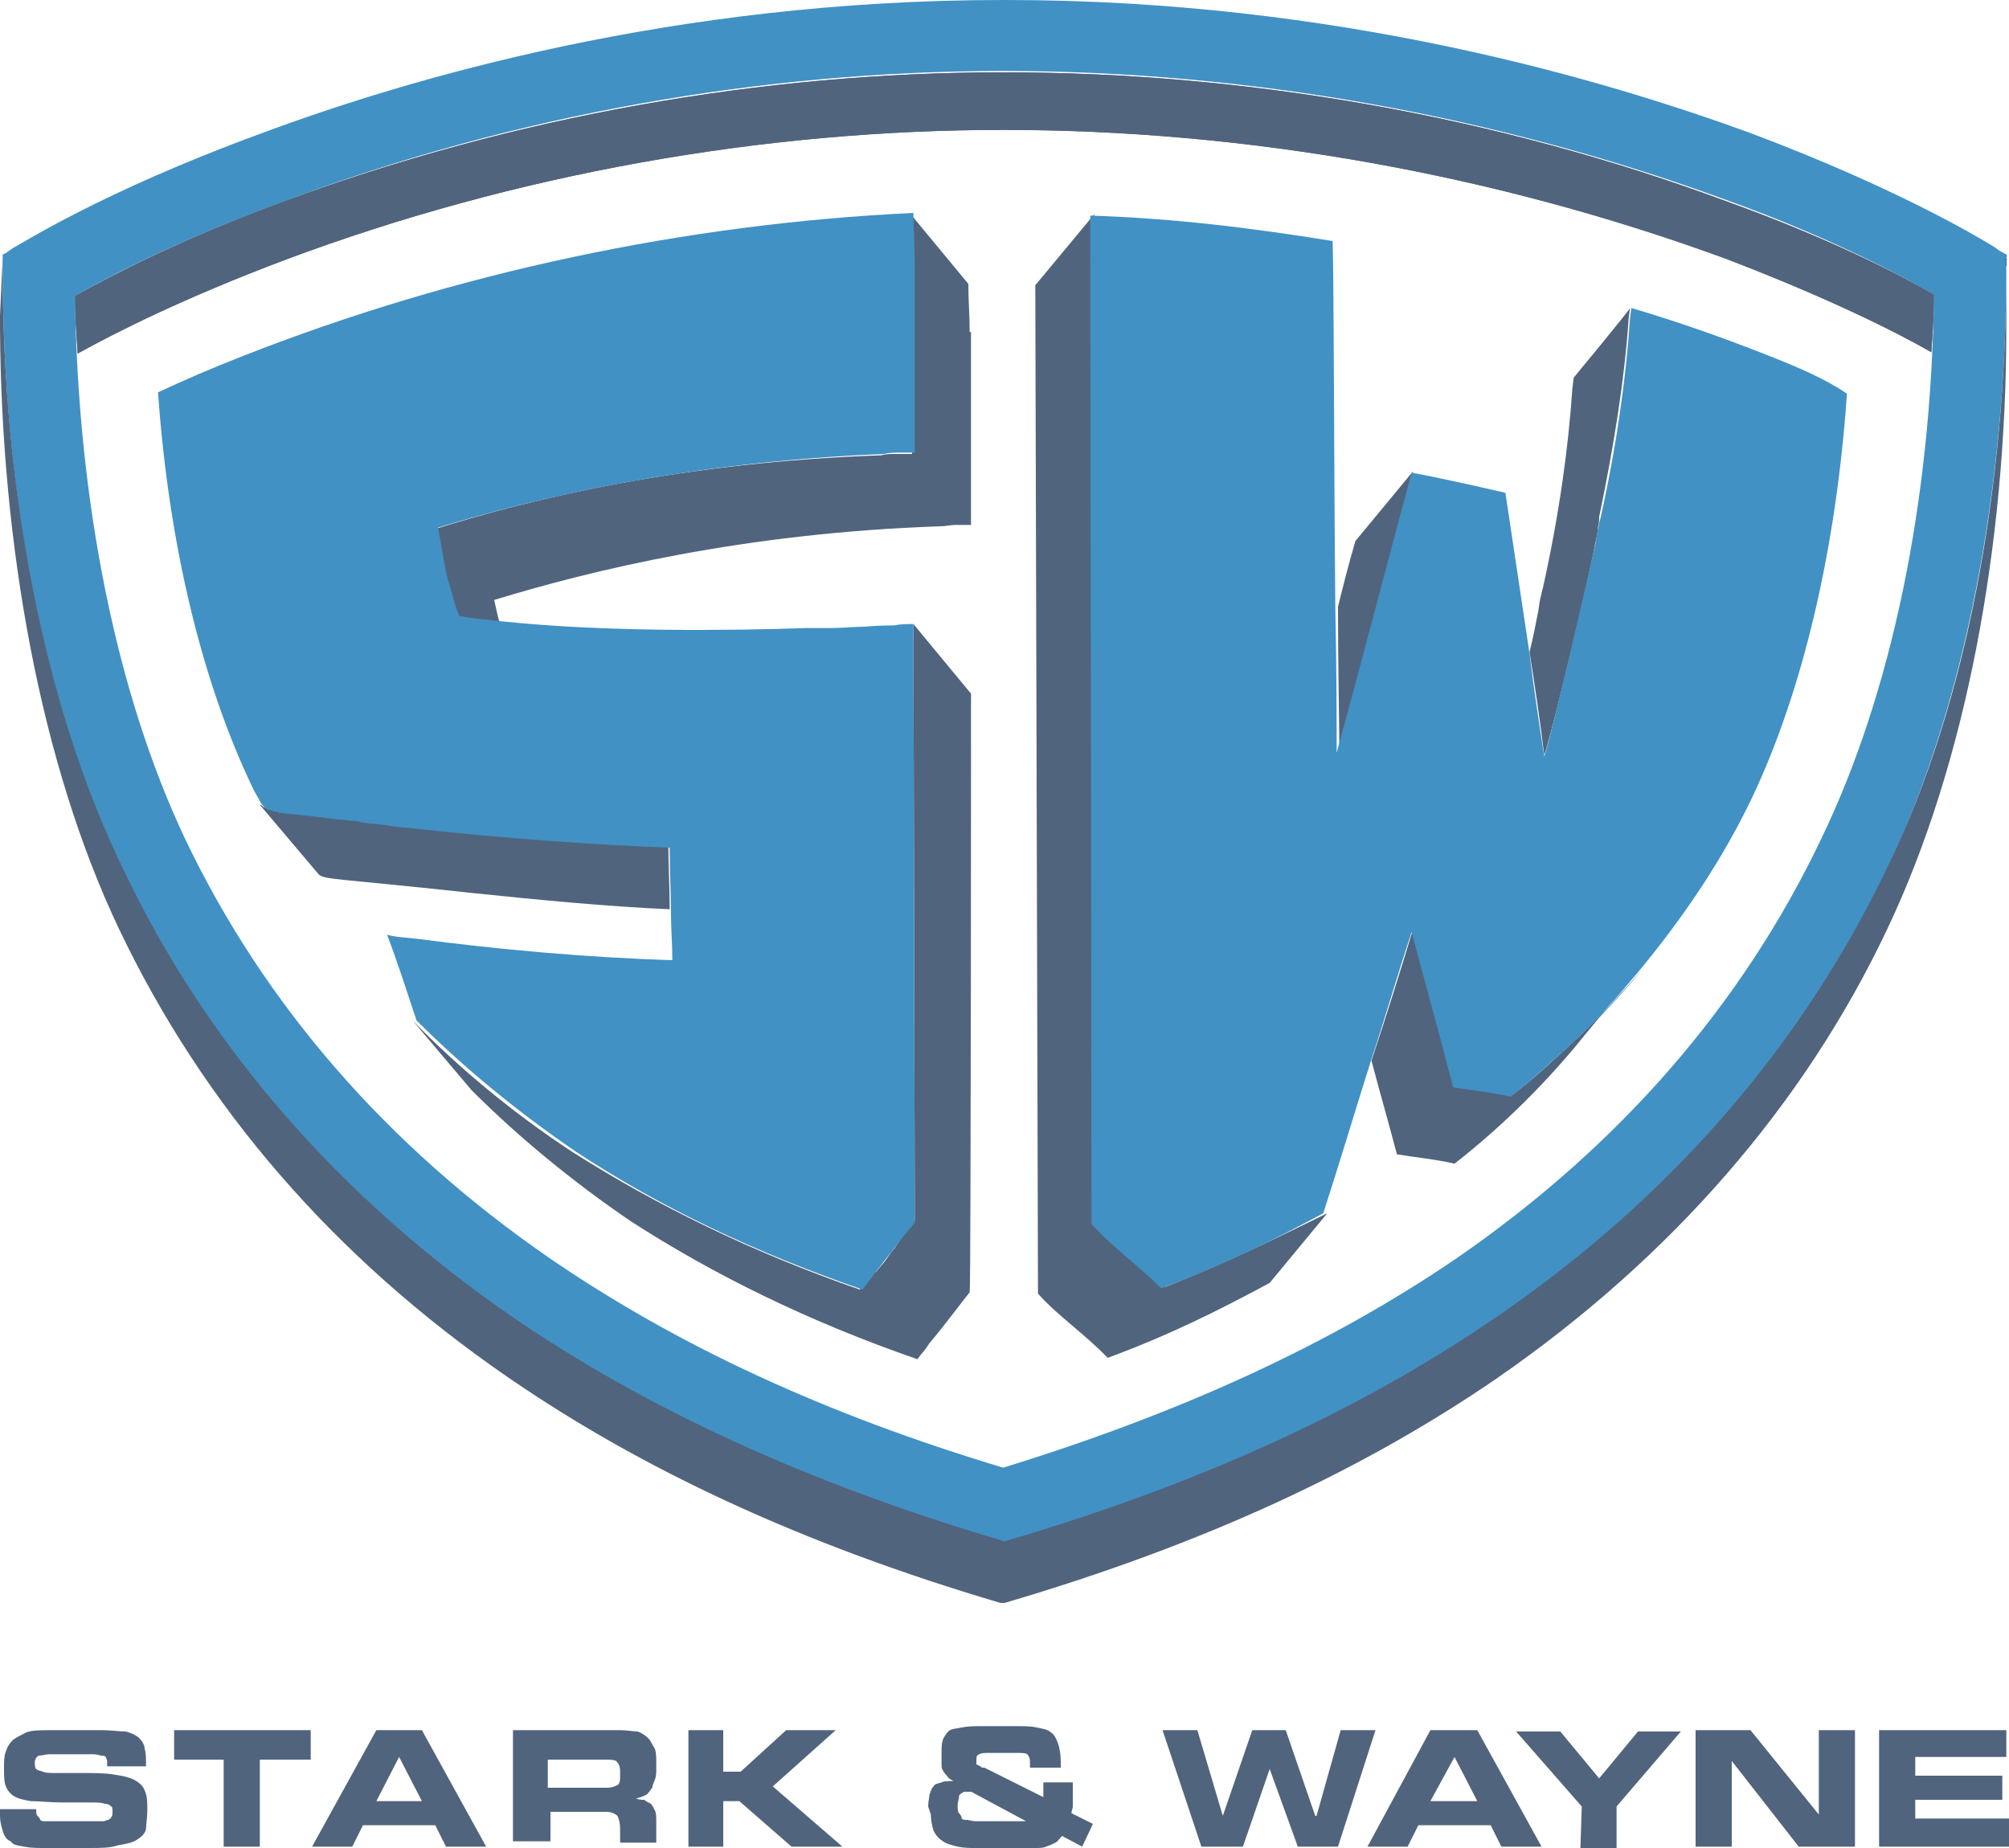
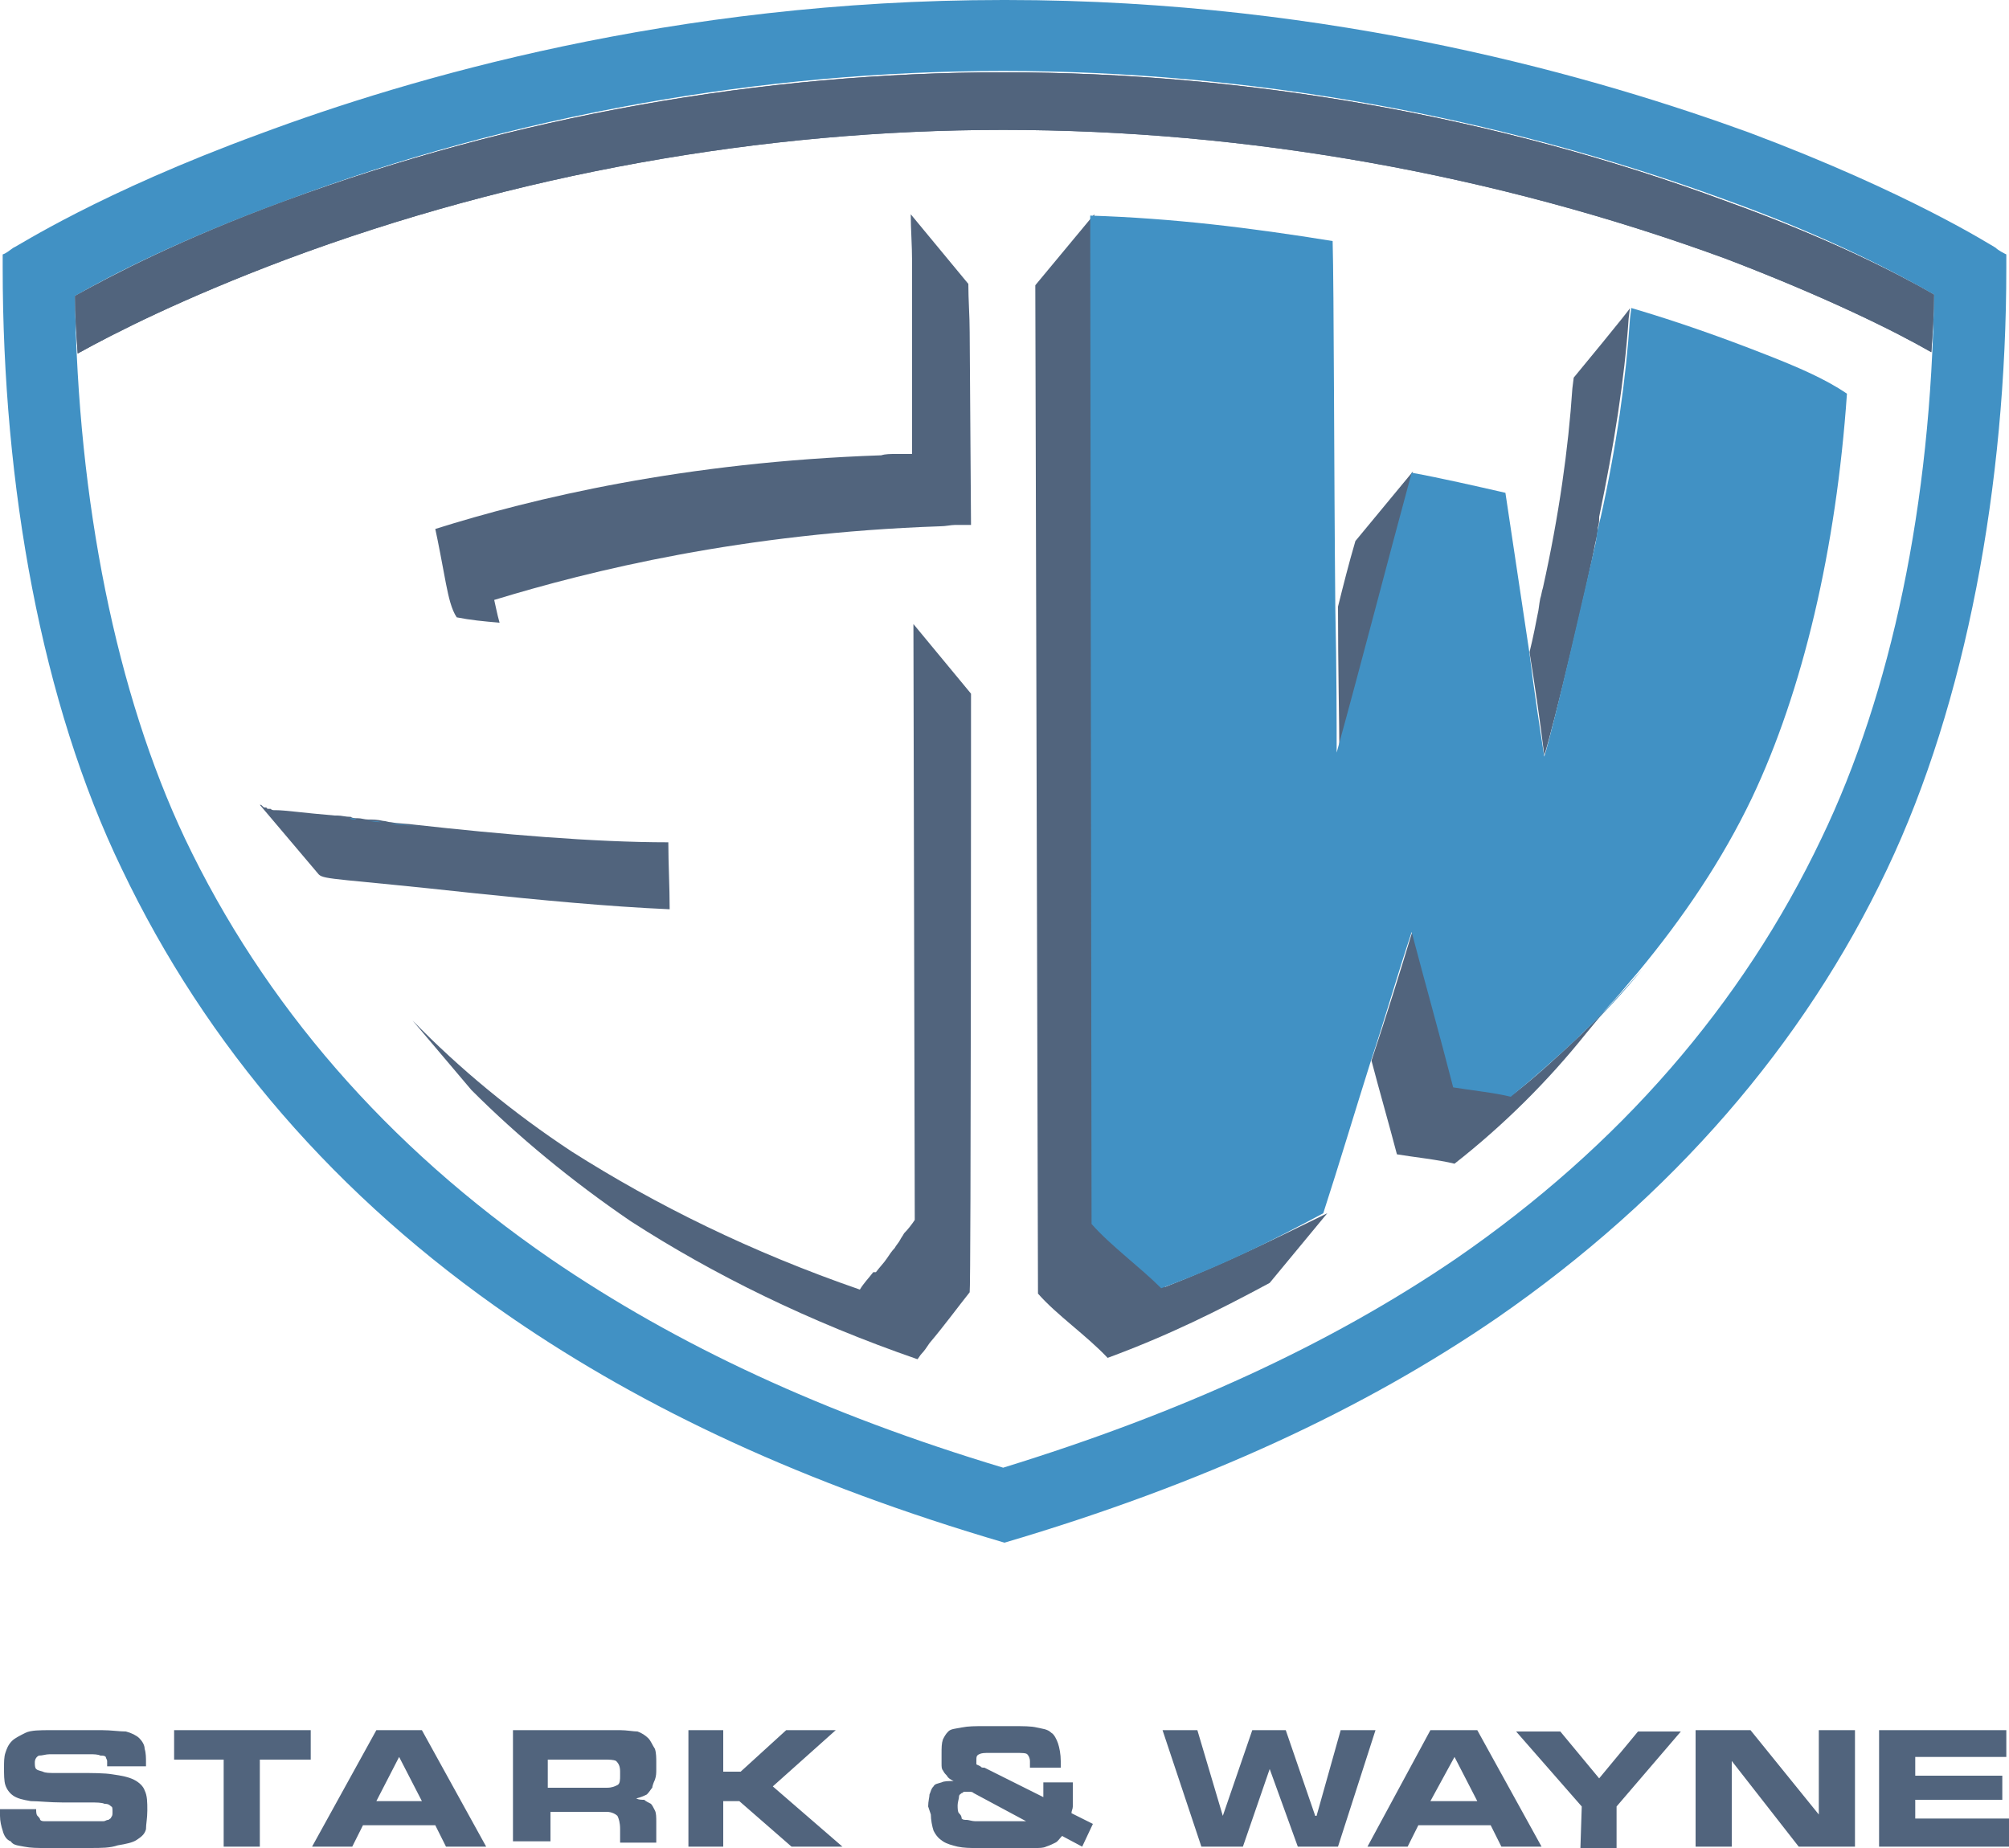
<svg xmlns="http://www.w3.org/2000/svg" width="150" height="138" viewBox="0 0 150 138">
  <path fill="#51647D" d="M74.9 9.7c18.2 0 36.7 3.3 53.9 9.6 7.6 2.9 12.8 5.5 15.4 7 .1-1.4.2-2.9.2-4.3-2.6-1.5-7.8-4.2-15.6-7-17-6.3-35.6-9.6-53.9-9.6-18 0-36.5 3.3-53.6 9.6-7.9 2.9-13 5.6-15.7 7.1 0 1.4.1 2.8.2 4.3 2.7-1.5 7.8-4.1 15.5-7C38.4 13 56.9 9.7 74.9 9.7z" />
  <path fill="#4191C4" d="M149 18.5c-.2-.1-6.4-4.1-18.4-8.6-11-4-30.8-9.9-55.5-9.9h-.2C50.2 0 30.4 5.9 19.4 10 7.4 14.4 1.3 18.4 1 18.5c-.3.2-.5.4-.8.5v1c0 16.3 2.9 32.5 8.9 44.9 6.3 13.2 16 24.5 29.1 33.5 9.9 6.8 21.8 12.4 36.8 16.8 14.9-4.4 26.9-10 36.8-16.8 13-9 22.9-20.4 29.1-33.5 5.9-12.4 8.9-28.7 8.9-44.9v-1c-.2-.1-.6-.3-.8-.5zm-13 44.1c-5.9 12.4-15.1 23-27.3 31.4-9.4 6.4-20.5 11.5-33.8 15.6-13.3-4-24.3-9.1-33.8-15.6-12.2-8.4-21.4-19-27.3-31.4-5.1-10.8-8-25.1-8.2-40.5 2.6-1.5 7.8-4.2 15.7-7.1 17-6.4 35.6-9.7 53.6-9.7 18.2 0 36.7 3.3 53.9 9.6 7.8 2.8 13 5.6 15.6 7.1-.2 15.6-3.2 29.8-8.4 40.6z" />
-   <path fill="#51647D" d="M149.8 19v.9c0 16.3-2.9 32.6-8.9 44.9-6.6 13.8-16.7 25-29.1 33.5-9.9 6.8-21.8 12.4-36.8 16.8-14.9-4.4-26.9-10-36.8-16.8-12.9-8.9-22.8-20.3-29-33.4-6-12.3-9-28.6-9-44.8v-.9L0 23.6v.9C.1 40.7 3 57 8.9 69.4c6.3 13.2 16 24.5 29.1 33.5 9.9 6.8 21.8 12.4 36.7 16.8h.3c15-4.4 26.9-10 36.8-16.8 13-9 22.9-20.4 29.1-33.5 5.9-12.4 8.9-28.7 8.9-44.9V19z" />
  <path fill="#51647D" d="M74.9 9.7c18.2 0 36.7 3.3 53.9 9.6 7.6 2.9 12.8 5.5 15.4 7 .1-1.4.2-2.9.2-4.3-2.6-1.5-7.8-4.2-15.6-7-17-6.3-35.6-9.6-53.9-9.6-18 0-36.5 3.3-53.6 9.6-7.9 2.9-13 5.6-15.7 7.1 0 1.4.1 2.8.2 4.3 2.7-1.5 7.8-4.1 15.5-7C38.4 13 56.9 9.7 74.9 9.7zm-2.4 42.1l-4.3-5.2.1 44.5c-.2.3-.5.7-.8 1-.1.2-.2.3-.3.5-.1.2-.3.4-.4.6-.2.2-.4.5-.6.8-.2.3-.5.6-.8 1h-.2c-.3.4-.7.8-1 1.3C56.1 93.5 49 90 42.7 86c-4.4-2.9-8.4-6.2-11.9-9.8l4.4 5.2c3.5 3.5 7.5 6.8 11.9 9.8 6.2 4 13.3 7.5 21.4 10.3.1-.1.2-.3.3-.4.2-.2.4-.5.6-.8 1.1-1.3 2.2-2.8 3-3.8.1-.1.1-44.7.1-44.7z" />
-   <path fill="#51647D" d="M72.4 24.8c0-1.2-.1-2.4-.1-3.6L68 16c0 1.1.1 2.3.1 3.6v14.3h-1.2c-.4 0-.8 0-1.1.1-14.7.5-26 3.2-33.3 5.5.2.9.5 2.5.8 4.1.2 1 .4 1.9.8 2.5 1 .2 2 .3 3.2.4-.2-.7-.3-1.3-.4-1.7 7.2-2.2 18.6-5 33.3-5.5.4 0 .8-.1 1.1-.1h1.2V24.8z" />
+   <path fill="#51647D" d="M72.4 24.8c0-1.2-.1-2.4-.1-3.6L68 16c0 1.1.1 2.3.1 3.6v14.3h-1.2c-.4 0-.8 0-1.1.1-14.7.5-26 3.2-33.3 5.5.2.9.5 2.5.8 4.1.2 1 .4 1.9.8 2.5 1 .2 2 .3 3.2.4-.2-.7-.3-1.3-.4-1.7 7.2-2.2 18.6-5 33.3-5.5.4 0 .8-.1 1.1-.1h1.2z" />
  <path fill="none" d="M20.2 60.5c.1 0 .2 0 .3.1-.2 0-.3-.1-.3-.1zm4.9.5c.3 0 .6.1 1 .1-.4 0-.7 0-1-.1zm-4.6-.4c.8.1 2.1.2 4.4.4-2.3-.2-3.6-.3-4.4-.4zm6.1.6c.2 0 .5.1.8.1-.3 0-.6-.1-.8-.1zm1.9.2c.2 0 .4.1.6.1-.2-.1-.4-.1-.6-.1zm-8.8-1c.1 0 .1.1.2.1-.1-.1-.2-.1-.2-.1zm.2 0c.1 0 .2 0 .2.1-.1 0-.2 0-.2-.1z" />
  <path fill="#51647D" d="M31.1 61.6c-.7-.1-1.4-.1-1.9-.2-.2 0-.4-.1-.6-.1-.4-.1-.8-.1-1.1-.1-.3 0-.5-.1-.8-.1-.2 0-.4 0-.5-.1-.4 0-.7-.1-1-.1H25c-2.4-.2-3.7-.4-4.4-.4h-.1c-.1 0-.2 0-.3-.1h-.1c-.1 0-.2 0-.2-.1h-.1c-.1 0-.1 0-.2-.1s-.1-.1-.2-.1l4.4 5.2c.4.4 1.5.3 11.6 1.4 4.8.5 10 1 14.6 1.2 0-1.7-.1-3.4-.1-5-5.6 0-12.5-.6-18.8-1.3z" />
-   <path fill="#4191C4" d="M68.2 46.6c-.4 0-1 0-1.4.1-.1 0-1.2 0-2.3.1-.7 0-1.6.1-2.6.1h-1.7c-5.8.2-15.1.3-22.7-.5-1-.1-2.1-.2-3.2-.4-.3-.6-.5-1.6-.8-2.5-.4-1.5-.6-3.2-.8-4.1 7.2-2.2 18.6-4.9 33.3-5.5.4-.1.8-.1 1.1-.1h1.2V19.5c0-1.2-.1-2.4-.1-3.6-16.9.8-34.1 4.4-50.1 10.7-2.3.9-4.4 1.8-6.3 2.7.8 11.4 3.3 21.7 7.1 29.6.2.4.4.7.6 1.1.1.1.2.3.4.4.1 0 .1.1.2.1h.1c.1 0 .2 0 .2.1h.1c.1 0 .2 0 .3.1h.1c.8.1 2.1.2 4.4.5h.1c.3 0 .6.1 1 .1.1 0 .4 0 .5.1.3 0 .5.1.8.1s.7.1 1 .1c.2 0 .4.1.6.1.6.1 1.2.1 1.9.2 6.4.7 13.3 1.2 18.8 1.4 0 1.7.1 3.4.1 5 0 1.1.1 2.2.1 3.4-6.5-.2-13-.8-19.1-1.6-.8-.1-1.5-.1-2.2-.3.8 2.1 1.5 4.3 2.2 6.4C34.6 79.7 38.6 83 43 86c6.2 4.1 13.3 7.5 21.4 10.3 1.2-1.6 2.8-3.7 3.9-5l-.1-44.7zM20.1 60.5s.1 0 0 0c.1 0 0 0 0 0zm-.4-.1z" />
  <path fill="#4191C4" d="M27.4 61.3c.3 0 .7.1 1.1.1-.4-.1-.7-.1-1.1-.1zm1.7.2c.6.1 1.2.1 2 .2-.8-.1-1.4-.2-2-.2zM25 61h.2-.2zm1.1.1c.2 0 .4 0 .5.1-.2 0-.4 0-.5-.1z" />
  <path fill="#51647D" d="M87 96.1c-1.6-1.7-3.8-3.2-5.2-4.8L81.7 16l-4.4 5.3.2 75.3c1.4 1.6 3.6 3.1 5.2 4.8 4.6-1.7 8.2-3.5 12.1-5.6l4.3-5.2c-3.9 1.9-7.5 3.7-12.1 5.5zm18.5-60.9l-4.3 5.2c-.5 1.7-.9 3.3-1.3 4.9 0 4.6.1 8.7.1 10.8 1.8-7 3.7-13.9 5.5-20.9z" />
  <path fill="none" d="M121.7 23.7l.1-.8-.1.8" />
  <path fill="#51647D" d="M117.5 28.2l-.1.8c-.3 4.5-1 9.5-2.2 14.9-.1.3-.1.5-.2.8-.1.5-.1.8-.2 1.2-.1.5-.3 1.6-.6 2.8.4 2.5.8 5.2 1.1 7.7.7-2.1 3.4-13.5 3.8-15.8.1-.4.2-.8.2-1.2.1-.3.1-.5.1-.8 1.1-5.3 1.9-10.3 2.2-14.8l.1-.8c.1 0-4.2 5.2-4.2 5.2z" />
  <path fill="none" d="M118.4 76.9l-.4.4.4-.4z" />
  <path fill="#51647D" d="M118.4 76.9l-.4.4c-1.6 1.5-3.2 3-5 4.4-1.2-.2-3.1-.5-4.3-.7-1.1-3.8-2.1-7.7-3.2-11.6-1 3.3-2 6.5-3.1 9.8.6 2.3 1.3 4.7 1.9 7 1.2.2 3.1.4 4.3.7 3.7-2.9 7-6.2 9.8-9.7l4.3-5.2-.4.4c-1 1.5-2.4 3-3.9 4.5z" />
  <path fill="#4191C4" d="M122.6 72.4c-1.3 1.6-2.7 3.1-4.1 4.5 1.4-1.5 2.8-3 4.1-4.5zm-9.5 9.3c1.7-1.4 3.4-2.9 4.9-4.4-1.5 1.5-3.1 2.9-4.9 4.4z" />
  <path fill="#4191C4" d="M131.9 26.5c-3.3-1.3-6.7-2.5-10.1-3.5l-.1.8c-.3 4.5-1 9.5-2.2 14.9-.1.3-.1.5-.2.8-.1.5-.1.8-.2 1.2-.5 2.2-3.1 13.6-3.8 15.8-.4-2.6-.8-5.2-1.1-7.7l-1.8-12c-2.2-.5-4.8-1.1-7-1.5-1.9 7-3.7 14-5.6 20.9 0-2.2 0-6.1-.1-10.8-.1-10.3-.1-23.9-.2-27.4-6.2-1-11.9-1.7-18.1-1.9l.1 75.3c1.4 1.6 3.6 3.2 5.2 4.8 4.6-1.7 8.2-3.5 12.1-5.6 1.2-3.7 2.3-7.4 3.5-11.2 1.1-3.3 2-6.5 3.1-9.8 1 3.8 2.1 7.7 3.1 11.6 1.2.2 3.1.4 4.3.7 1.7-1.4 3.4-2.9 5-4.4l.4-.4c1.5-1.4 2.8-3 4.1-4.5 3.4-4.1 6.3-8.4 8.5-13 3.8-8 6.3-18.6 7.1-30.2-1.6-1.1-3.7-2-6-2.9z" />
  <g>
    <path fill="#51647D" d="M0 135.1h2.7c0 .2 0 .4.1.5.1.1.2.2.2.3.1.1.2.1.4.1h4.3c.2 0 .2-.1.4-.1.1-.1.2-.1.2-.2.1-.1.1-.2.1-.4s0-.4-.1-.4c-.1-.1-.2-.2-.5-.2-.2-.1-.6-.1-1.1-.1h-2c-1 0-1.8-.1-2.4-.1-.6-.1-1-.2-1.3-.4-.3-.2-.5-.5-.6-.8s-.1-.8-.1-1.3c0-.4 0-.8.1-1.1s.2-.6.5-.9c.2-.2.6-.4 1-.6.4-.2 1.1-.2 1.9-.2h3.8c.7 0 1.3.1 1.8.1.4.1.8.3 1 .5.2.2.4.5.4.8.1.3.1.7.1 1v.3H8v-.4c0-.1-.1-.2-.1-.3-.1-.1-.2-.1-.4-.1-.2-.1-.5-.1-.8-.1h-3c-.3 0-.5.1-.8.1-.2.1-.3.3-.3.5s0 .4.1.5c.1.1.2.1.5.2.2.1.5.1 1 .1h1.7c1 0 1.9 0 2.5.1.7.1 1.2.2 1.6.4.4.2.7.5.8.8.2.4.2.9.2 1.5s-.1 1-.1 1.4c-.1.4-.4.6-.7.8-.3.2-.8.3-1.4.4-.6.2-1.2.2-2.1.2H3.4c-.6 0-1.1 0-1.6-.1s-.8-.1-1-.4c-.3-.1-.5-.4-.6-.8-.1-.3-.2-.7-.2-1.1v-.5zm13-5.9h10.2v2.2h-3.8v6.5h-2.7v-6.5H13m15.1-2.2h3.4l4.8 8.7h-3l-.8-1.6h-5.4l-.8 1.6h-3l4.8-8.7zm0 5.3h3.4l-1.7-3.3-1.7 3.3zm10.1-5.3h8.1c.5 0 1 .1 1.3.1.3.1.6.3.8.5.2.2.3.5.5.8.1.3.1.7.1 1v.5c0 .3 0 .5-.1.8-.1.2-.2.5-.2.6-.1.1-.2.3-.4.5-.2.1-.4.2-.8.3.2.1.4.1.6.1.1.1.3.2.5.3.1.1.2.3.3.5s.1.5.1.9v1.5h-2.7v-1c0-.5-.1-.8-.2-1-.1-.1-.4-.3-.8-.3h-4.2v2.2h-2.8v-8.3h-.1zm2.7 4.3h4.4c.4 0 .6-.1.8-.2s.2-.4.2-.7v-.3c0-.4-.1-.6-.3-.8-.2-.1-.5-.1-.9-.1h-4.2v2.1zm10.5-4.3H54v3.1h1.3l3.4-3.1h3.7l-4.7 4.2 5.2 4.5h-3.8l-3.9-3.4H54v3.4h-2.6m17.9-3c0-.4.1-.7.1-.9.1-.2.1-.4.3-.6.1-.2.3-.2.6-.3.2-.1.5-.1.9-.1-.2-.1-.4-.2-.5-.4-.1-.1-.2-.2-.3-.4-.1-.1-.1-.3-.1-.5v-.7c0-.5 0-.8.1-1.1.1-.2.2-.4.4-.6.2-.2.5-.2 1-.3s1-.1 1.7-.1h2.1c.8 0 1.4 0 1.8.1.4.1.8.1 1.1.4.2.1.4.5.5.8.1.3.2.8.2 1.3v.5h-2.3v-.5c0-.2-.1-.4-.2-.5-.1-.1-.4-.1-.9-.1h-1.9c-.4 0-.6 0-.8.1-.2.1-.2.2-.2.5v.2c0 .1.1.1.1.1l.2.1c.1.1.1.1.3.1l4.4 2.2v-1.1h2.2v1.8c0 .2-.1.3-.1.5l1.6.8-.8 1.7-1.5-.8c-.2.2-.3.4-.5.5-.2.1-.4.2-.7.3-.2.1-.5.1-.8.1h-4.4c-.5 0-.9 0-1.4-.1-.4-.1-.8-.2-1.1-.4-.3-.2-.5-.4-.7-.8-.1-.3-.2-.8-.2-1.2l-.2-.6zm7.5 1.2c.1 0 .1 0 0 0l-4.1-2.2c-.1-.1-.2-.1-.4-.1H72c-.1 0-.1.1-.2.1-.1.1-.2.1-.2.3 0 .1-.1.4-.1.6 0 .2 0 .5.1.6s.2.2.2.4c.1.1.2.1.4.1.1 0 .4.1.6.1h4zm10-6.9h2.6l1.9 6.4 2.2-6.4H96l2.2 6.4h.1l1.8-6.4h2.6l-2.8 8.7h-3l-2.1-5.8-2 5.8h-3.1m17.1-8.7h3.5l4.8 8.7h-3l-.8-1.6h-5.4l-.8 1.6h-3l4.7-8.7zm0 5.3h3.5l-1.7-3.3-1.8 3.3zm11.3.4l-4.9-5.6h3.3l2.9 3.5 2.9-3.5h3.2l-4.8 5.6v3.1H118m8.6-8.8h4.1l5.1 6.3v-6.3h2.7v8.7h-4.2l-5-6.4v6.4h-2.7m13.7-8.7h9.5v2H143v1.4h6.5v1.8H143v1.4h7v2.1h-9.7" />
  </g>
</svg>